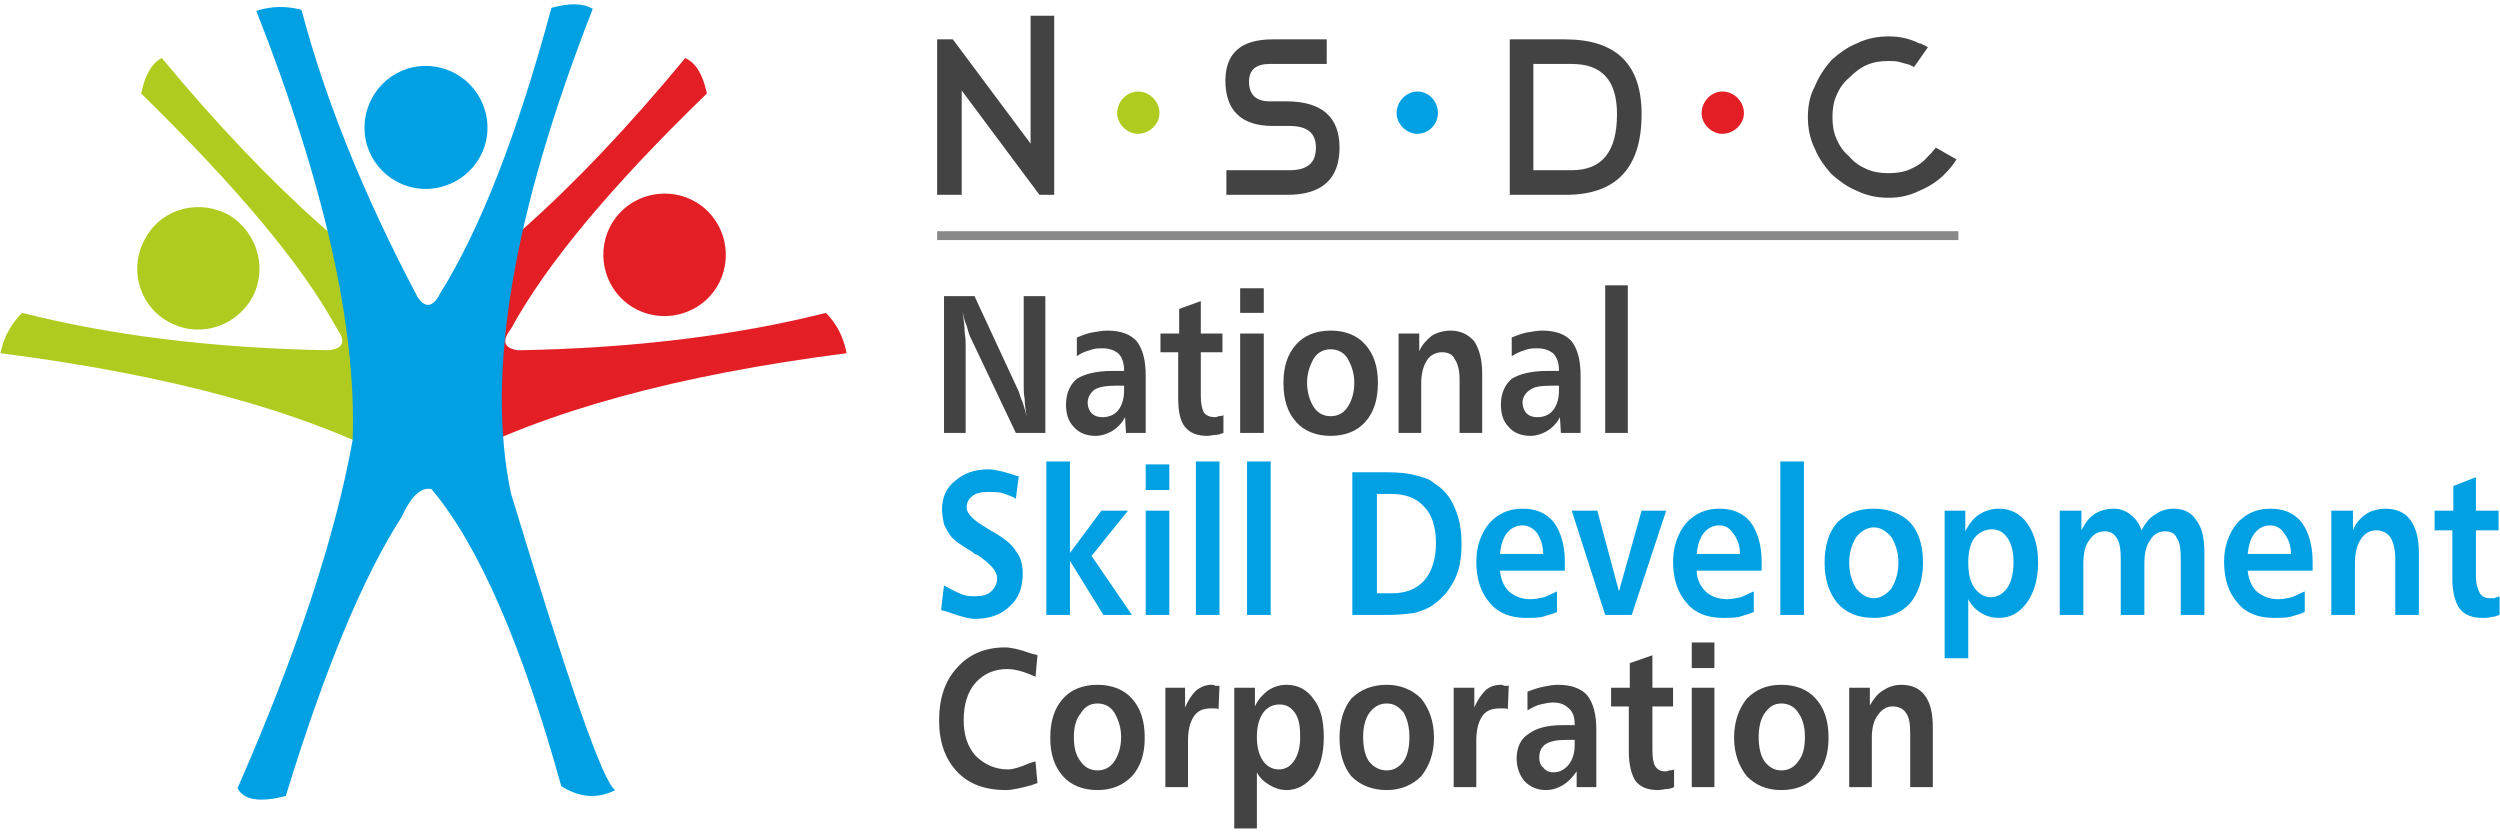
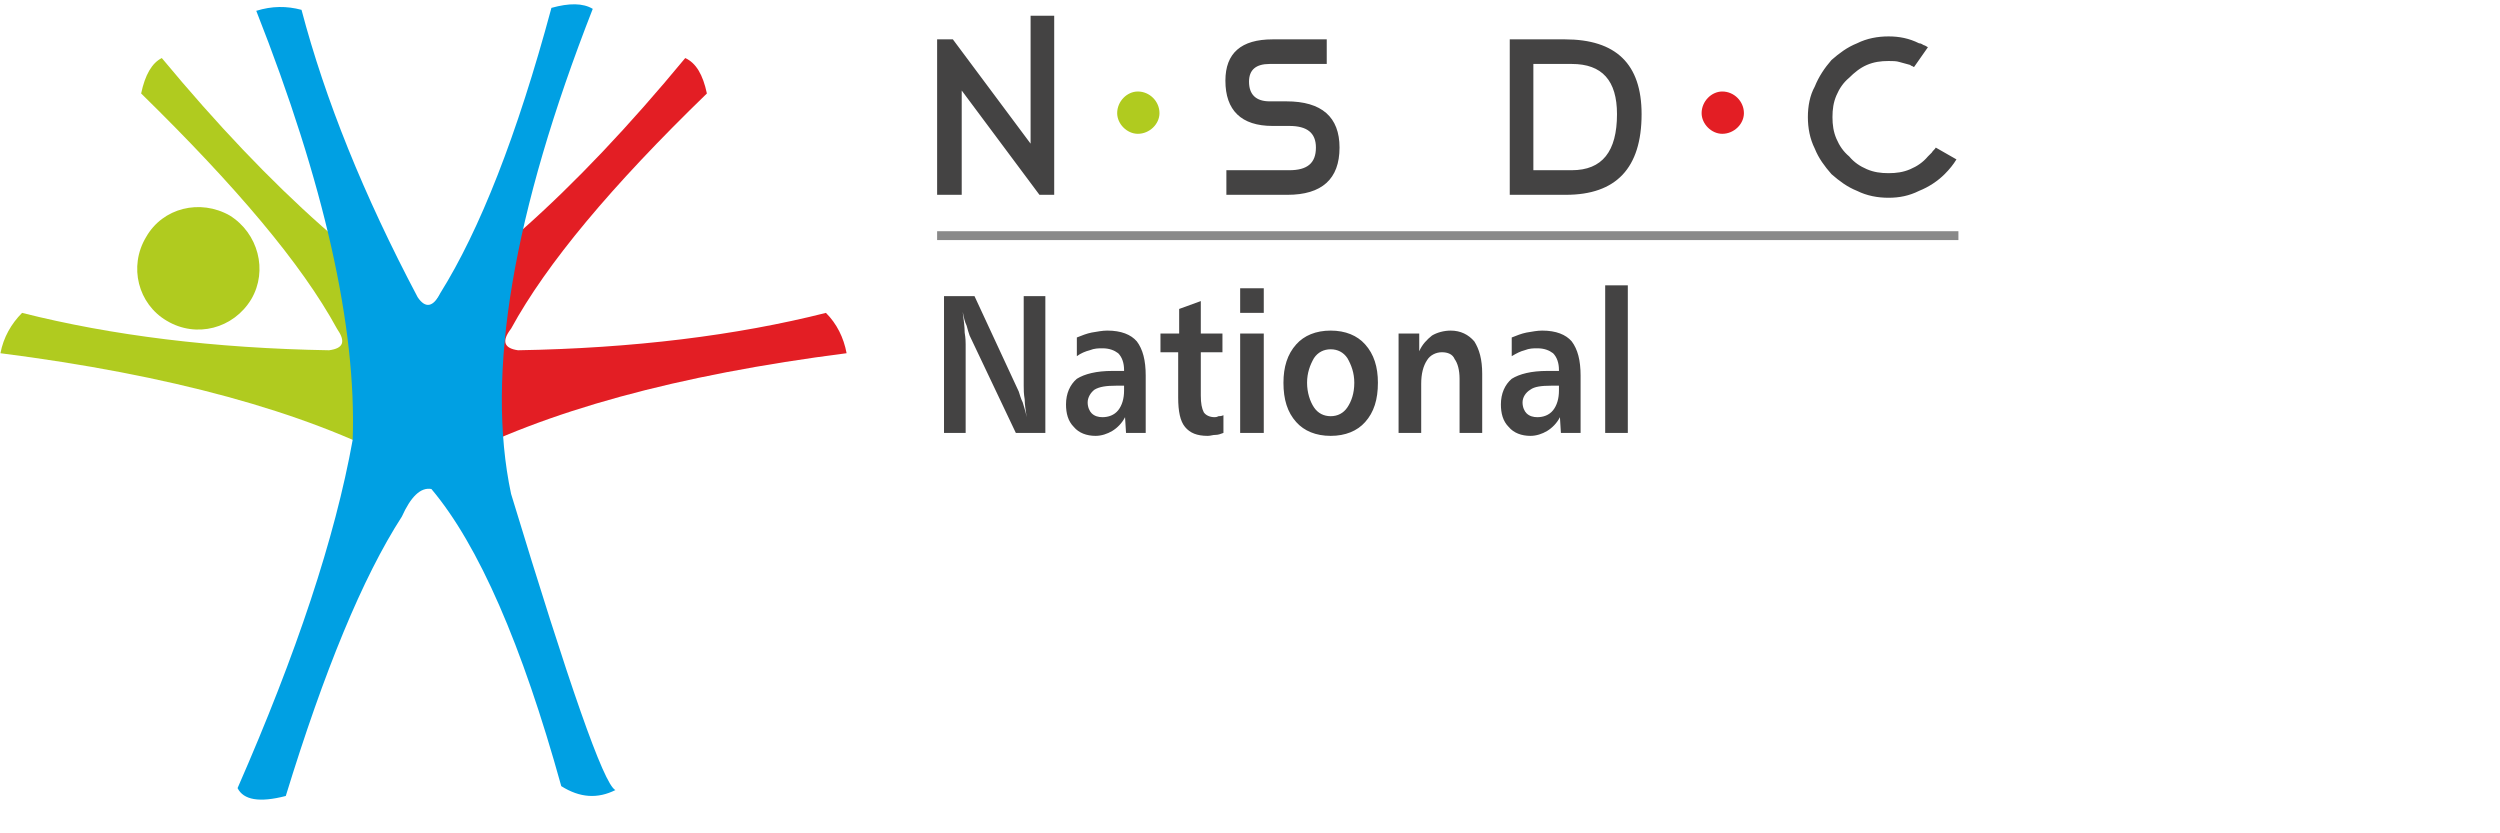
<svg xmlns="http://www.w3.org/2000/svg" xml:space="preserve" width="25.4mm" height="8.467mm" version="1.1" style="shape-rendering:geometricPrecision; text-rendering:geometricPrecision; image-rendering:optimizeQuality; fill-rule:evenodd; clip-rule:evenodd" viewBox="0 0 2540 847">
  <defs>
    <style type="text/css">
   
    .fil0 {fill:#898989}
    .fil1 {fill:#E31E24}
    .fil2 {fill:#B0CB1F}
    .fil3 {fill:#00A0E3}
    .fil4 {fill:#444343;fill-rule:nonzero}
    .fil5 {fill:#00A0E3;fill-rule:nonzero}
   
  </style>
  </defs>
  <g id="Layer_x0020_1">
    <g id="_2334625171712">
      <polygon class="fil0" points="1990,244 952,244 952,235 1990,235 " />
      <path class="fil1" d="M696 59c-57,69 -112,127 -165,174 -27,23 -53,44 -79,62 -8,5 -10,16 -18,21 -16,10 -37,14 -52,22l73 132c98,-52 233,-89 405,-111 -3,-16 -10,-30 -21,-41 -91,23 -196,36 -313,38 -14,-2 -17,-9 -7,-22 36,-66 102,-145 199,-239 -4,-19 -11,-31 -22,-36z" />
-       <path class="fil1" d="M729 228c17,30 7,68 -23,85 -30,17 -68,7 -85,-23 -17,-30 -7,-68 23,-85 30,-17 68,-7 85,23z" />
      <path class="fil2" d="M164 59c112,135 217,228 315,279l-73 132c-98,-52 -234,-89 -406,-111 3,-16 11,-30 22,-41 91,23 195,36 312,38 15,-2 17,-9 8,-22 -36,-66 -103,-145 -199,-239 4,-19 11,-31 21,-36z" />
      <path class="fil2" d="M148 241c17,-30 55,-39 85,-22 29,18 39,56 22,85 -18,30 -56,40 -86,22 -29,-17 -39,-55 -21,-85z" />
      <path class="fil3" d="M602 9c-81,207 -109,371 -83,493 59,194 94,295 106,301 -18,9 -36,8 -55,-4 -40,-144 -84,-245 -132,-302 -11,-2 -21,8 -30,28 -40,62 -79,157 -118,284 -27,7 -43,4 -49,-8 60,-137 99,-254 117,-354 4,-115 -29,-261 -98,-436 16,-5 31,-5 46,-1 24,91 63,188 118,292 8,12 16,10 23,-4 40,-64 78,-160 113,-290 18,-5 32,-5 42,1z" />
-       <path class="fil3" d="M432 67c35,0 63,28 63,63 0,34 -28,62 -63,62 -34,0 -62,-28 -62,-62 0,-35 28,-63 62,-63z" />
      <path class="fil4" d="M959 301l31 0 45 97c1,3 2,7 4,11 1,4 3,9 4,15 -1,-7 -2,-13 -2,-18 -1,-6 -1,-10 -1,-14l0 -91 22 0 0 139 -30 0 -47 -99c-1,-3 -2,-6 -3,-10 -2,-4 -3,-9 -4,-14 1,8 2,15 2,21 1,6 1,10 1,12l0 90 -22 0 0 -139zm175 91l0 0c-10,0 -17,1 -22,4 -4,3 -7,8 -7,13 0,5 2,9 4,11 3,3 7,4 11,4 6,0 12,-2 16,-7 4,-5 6,-12 6,-20l0 -5 -8 0zm30 -10l0 0 0 58 -20 0 -1 -16c-3,6 -8,11 -13,14 -5,3 -11,5 -17,5 -9,0 -17,-3 -22,-9 -6,-6 -8,-14 -8,-23 0,-11 4,-20 11,-26 8,-5 20,-8 36,-8l12 0 0 -1c0,-7 -2,-13 -6,-17 -4,-3 -9,-5 -16,-5 -4,0 -8,0 -13,2 -4,1 -9,3 -13,6l0 -19c5,-2 10,-4 15,-5 6,-1 11,-2 16,-2 14,0 24,4 30,11 6,8 9,19 9,35zm56 -76l0 0 0 33 22 0 0 19 -22 0 0 44c0,8 1,13 3,17 2,3 6,5 11,5 1,0 2,0 4,-1 1,0 3,0 5,-1l0 18c-3,1 -5,2 -8,2 -3,0 -5,1 -8,1 -11,0 -18,-3 -23,-9 -5,-6 -7,-16 -7,-30l0 -46 -18 0 0 -19 19 0 0 -25 22 -8zm40 33l0 0 24 0 0 101 -24 0 0 -101zm0 -46l0 0 24 0 0 25 -24 0 0 -25zm92 62l0 0c-7,0 -13,3 -17,9 -4,7 -7,15 -7,25 0,10 3,19 7,25 4,6 10,9 17,9 7,0 13,-3 17,-9 4,-6 7,-14 7,-25 0,-10 -3,-18 -7,-25 -4,-6 -10,-9 -17,-9zm0 -19l0 0c15,0 27,5 35,14 9,10 13,23 13,39 0,17 -4,30 -13,40 -8,9 -20,14 -35,14 -15,0 -27,-5 -35,-14 -9,-10 -13,-23 -13,-40 0,-16 4,-29 13,-39 8,-9 20,-14 35,-14zm154 44l0 0 0 60 -23 0 0 -55c0,-9 -2,-16 -5,-20 -2,-5 -7,-7 -13,-7 -6,0 -12,3 -15,8 -4,6 -6,14 -6,24l0 50 -23 0 0 -101 21 0 0 18c3,-7 8,-12 13,-16 5,-3 12,-5 19,-5 10,0 18,4 24,11 5,8 8,18 8,33zm70 12l0 0c-10,0 -17,1 -21,4 -5,3 -8,8 -8,13 0,5 2,9 4,11 3,3 7,4 11,4 6,0 12,-2 16,-7 4,-5 6,-12 6,-20l0 -5 -8 0zm30 -10l0 0 0 58 -20 0 -1 -16c-3,6 -8,11 -13,14 -5,3 -11,5 -17,5 -9,0 -17,-3 -22,-9 -6,-6 -8,-14 -8,-23 0,-11 4,-20 11,-26 8,-5 20,-8 36,-8l12 0 0 -1c0,-7 -2,-13 -6,-17 -4,-3 -9,-5 -16,-5 -4,0 -8,0 -13,2 -4,1 -8,3 -13,6l0 -19c5,-2 10,-4 15,-5 6,-1 11,-2 16,-2 14,0 24,4 30,11 6,8 9,19 9,35zm25 -92l0 0 23 0 0 150 -23 0 0 -150z" />
-       <path class="fil5" d="M1035 484l-3 23c-4,-3 -9,-4 -14,-6 -5,-1 -9,-1 -14,-1 -7,0 -12,1 -16,4 -4,3 -6,7 -6,12 0,6 7,13 21,21 1,1 2,1 3,2 13,7 22,14 26,21 5,6 7,14 7,23 0,14 -4,25 -13,33 -9,9 -21,13 -36,13 -6,0 -16,-3 -30,-8 -2,0 -3,-1 -4,-1l3 -25c7,4 13,7 18,9 5,2 9,2 13,2 7,0 13,-1 17,-5 4,-4 6,-8 6,-13 0,-8 -7,-15 -20,-24 -1,0 -2,-1 -3,-1 0,0 -1,-1 -2,-2 -10,-6 -18,-11 -22,-16 -3,-4 -5,-8 -7,-12 -1,-5 -2,-10 -2,-15 0,-12 4,-22 13,-29 9,-8 20,-12 34,-12 6,0 14,2 24,5 3,1 5,2 7,2zm28 -15l0 0 24 0 0 93 32 -43 27 0 -37 46 41 60 -29 0 -34 -55 0 55 -24 0 0 -156zm101 50l0 0 24 0 0 106 -24 0 0 -106zm0 -47l0 0 24 0 0 26 -24 0 0 -26zm51 -3l0 0 24 0 0 156 -24 0 0 -156zm52 0l0 0 24 0 0 156 -24 0 0 -156zm132 33l0 0 0 101 15 0c14,0 25,-4 33,-13 8,-9 12,-22 12,-38 0,-16 -4,-29 -12,-37 -8,-9 -19,-13 -34,-13l-14 0zm-25 -22l0 0 36 0c11,0 21,1 28,3 8,2 15,4 19,8 10,6 17,15 21,25 5,11 7,23 7,37 0,14 -2,26 -7,36 -5,10 -12,19 -21,25 -5,4 -12,7 -20,9 -8,1 -17,2 -29,2l-34 0 0 -145zm216 91l0 0 0 9 -66 0c1,9 4,16 9,21 6,5 13,8 22,8 5,0 9,-1 14,-2 5,-2 9,-4 13,-6l0 21c-4,2 -9,3 -15,5 -5,1 -11,1 -17,1 -15,0 -28,-5 -36,-15 -9,-10 -14,-24 -14,-42 0,-16 5,-29 13,-39 9,-10 20,-15 34,-15 13,0 24,4 32,14 7,10 11,23 11,40zm-22 -8l0 0c0,-9 -3,-16 -6,-21 -4,-5 -9,-8 -15,-8 -7,0 -12,3 -16,8 -4,5 -6,12 -7,21l44 0zm29 -44l0 0 26 0 22 82 23 -82 25 0 -35 106 -27 0 -34 -106zm193 52l0 0 0 9 -66 0c0,9 4,16 9,21 5,5 13,8 22,8 4,0 9,-1 14,-2 4,-2 9,-4 13,-6l0 21c-4,2 -9,3 -15,5 -5,1 -11,1 -17,1 -15,0 -28,-5 -36,-15 -9,-10 -14,-24 -14,-42 0,-16 5,-29 13,-39 9,-10 20,-15 34,-15 13,0 24,4 32,14 7,10 11,23 11,40zm-22 -8l0 0c0,-9 -3,-16 -7,-21 -3,-5 -8,-8 -14,-8 -7,0 -12,3 -16,8 -4,5 -6,12 -7,21l44 0zm41 -94l0 0 24 0 0 156 -24 0 0 -156zm95 67l0 0c-7,0 -13,4 -18,10 -4,7 -7,15 -7,26 0,11 3,19 7,26 5,6 11,10 18,10 7,0 13,-4 18,-10 4,-7 7,-15 7,-26 0,-11 -3,-19 -7,-26 -5,-6 -11,-10 -18,-10zm0 -19l0 0c15,0 28,5 37,14 9,10 13,24 13,41 0,18 -5,31 -13,41 -9,10 -22,15 -37,15 -16,0 -28,-5 -37,-15 -8,-10 -13,-23 -13,-41 0,-17 4,-31 13,-41 9,-9 21,-14 37,-14zm96 92l0 0 0 60 -24 0 0 -150 21 0 0 21c4,-8 9,-14 14,-17 6,-4 13,-6 20,-6 12,0 22,5 29,15 7,10 11,23 11,40 0,16 -4,30 -11,40 -8,11 -17,16 -29,16 -7,0 -13,-2 -18,-5 -5,-3 -10,-8 -13,-14zm24 -71l0 0c-7,0 -13,3 -18,9 -4,6 -6,14 -6,25 0,11 2,19 6,25 4,6 10,10 17,10 7,0 13,-4 17,-10 4,-6 6,-15 6,-26 0,-10 -2,-18 -6,-24 -4,-6 -9,-9 -16,-9zm152 1l0 0c4,-7 8,-13 14,-16 5,-4 12,-6 19,-6 10,0 18,4 23,12 6,8 8,19 8,33l0 63 -24 0 0 -57c0,-10 -1,-17 -4,-21 -2,-5 -6,-7 -12,-7 -6,0 -12,3 -15,9 -4,5 -6,13 -6,24l0 52 -24 0 0 -57c0,-9 -1,-17 -4,-21 -3,-5 -7,-7 -12,-7 -7,0 -12,3 -16,9 -4,5 -6,13 -6,24l0 52 -24 0 0 -106 22 0 0 20c4,-8 8,-13 14,-17 5,-3 11,-5 19,-5 6,0 12,2 17,6 5,4 9,9 11,16zm174 32l0 0 0 9 -66 0c1,9 4,16 9,21 6,5 13,8 22,8 5,0 9,-1 14,-2 4,-2 9,-4 13,-6l0 21c-4,2 -9,3 -15,5 -5,1 -11,1 -17,1 -15,0 -28,-5 -36,-15 -9,-10 -14,-24 -14,-42 0,-16 5,-29 13,-39 9,-10 20,-15 34,-15 13,0 24,4 32,14 7,10 11,23 11,40zm-22 -8l0 0c0,-9 -3,-16 -7,-21 -3,-5 -8,-8 -14,-8 -7,0 -12,3 -16,8 -4,5 -6,12 -7,21l44 0zm130 -1l0 0 0 63 -24 0 0 -57c0,-10 -2,-17 -5,-22 -3,-4 -8,-7 -14,-7 -7,0 -12,3 -16,9 -4,6 -6,14 -6,25l0 52 -24 0 0 -106 22 0 0 20c3,-8 8,-13 14,-17 5,-3 12,-5 19,-5 11,0 20,4 25,11 6,8 9,19 9,34zm58 -77l0 0 0 34 23 0 0 20 -23 0 0 47c0,8 2,13 4,17 2,3 5,5 10,5 2,0 3,0 5,0 1,-1 3,-1 5,-2l0 19c-3,1 -5,2 -8,2 -3,1 -6,1 -9,1 -11,0 -19,-3 -24,-10 -4,-6 -7,-16 -7,-30l0 -49 -18 0 0 -20 19 0 0 -25 23 -9z" />
-       <path class="fil4" d="M1054 666l-2 22c0,0 -1,-1 -2,-1 -11,-5 -20,-7 -27,-7 -13,0 -24,5 -32,14 -8,9 -12,22 -12,38 0,15 4,27 12,36 9,9 20,14 33,14 5,0 12,-2 21,-6 3,-1 6,-2 7,-2l2 22c-1,0 -3,1 -6,2 -11,3 -20,5 -26,5 -21,0 -38,-6 -50,-19 -12,-13 -18,-30 -18,-52 0,-22 6,-40 18,-53 12,-14 29,-21 49,-21 6,0 15,2 26,6 3,1 5,1 7,2zm61 49l0 0c-7,0 -13,3 -17,10 -5,6 -7,14 -7,24 0,11 2,19 7,25 4,6 10,9 17,9 7,0 13,-3 17,-9 4,-6 7,-14 7,-25 0,-10 -3,-18 -7,-25 -4,-6 -10,-9 -17,-9zm0 -19l0 0c15,0 27,5 35,14 9,10 13,23 13,40 0,16 -4,29 -13,39 -9,9 -20,14 -35,14 -15,0 -27,-5 -35,-14 -9,-10 -13,-23 -13,-39 0,-17 4,-30 13,-40 8,-9 20,-14 35,-14zm124 1l0 0 -1 24c-1,-1 -2,-1 -4,-1 -1,0 -2,0 -4,0 -7,0 -13,2 -17,8 -4,6 -6,14 -6,25l0 47 -23 0 0 -101 20 0 0 20c3,-7 7,-13 11,-17 5,-4 10,-6 16,-6 1,0 2,0 4,1 1,0 2,0 4,0zm38 88l0 0 0 57 -23 0 0 -143 21 0 0 19c3,-7 8,-12 13,-16 6,-4 12,-6 19,-6 12,0 21,5 28,15 7,9 10,22 10,38 0,16 -3,29 -10,39 -8,10 -17,15 -28,15 -6,0 -12,-2 -17,-5 -5,-3 -10,-7 -13,-13zm23 -69l0 0c-7,0 -13,3 -17,9 -4,6 -6,14 -6,24 0,10 2,18 6,24 4,6 10,9 16,9 7,0 12,-3 16,-9 4,-6 6,-14 6,-24 0,-10 -1,-18 -5,-24 -4,-6 -9,-9 -16,-9zm109 -1l0 0c-7,0 -13,3 -18,10 -4,6 -6,14 -6,24 0,11 2,19 6,25 5,6 11,9 18,9 7,0 12,-3 17,-9 4,-6 6,-14 6,-25 0,-10 -2,-18 -6,-25 -5,-6 -10,-9 -17,-9zm0 -19l0 0c14,0 26,5 35,14 8,10 13,23 13,40 0,16 -5,29 -13,39 -9,9 -21,14 -35,14 -15,0 -27,-5 -36,-14 -8,-10 -12,-23 -12,-39 0,-17 4,-30 12,-40 9,-9 21,-14 36,-14zm124 1l0 0 -1 24c-1,-1 -3,-1 -4,-1 -1,0 -3,0 -4,0 -8,0 -14,2 -18,8 -4,6 -6,14 -6,25l0 47 -23 0 0 -101 21 0 0 20c3,-7 7,-13 11,-17 4,-4 10,-6 16,-6 1,0 2,0 3,1 1,0 3,0 5,0zm59 55l0 0c-9,0 -16,1 -21,4 -5,3 -7,8 -7,14 0,4 1,8 4,10 2,3 6,5 10,5 7,0 12,-3 16,-8 4,-5 6,-12 6,-20l0 -5 -8 0zm30 -10l0 0 0 58 -20 0 0 -16c-4,6 -9,11 -14,14 -5,3 -11,5 -17,5 -9,0 -16,-3 -22,-9 -5,-6 -8,-14 -8,-23 0,-11 4,-20 12,-25 8,-6 19,-9 35,-9l12 0 0 -1c0,-7 -2,-13 -6,-16 -4,-4 -9,-6 -16,-6 -4,0 -8,1 -13,2 -4,1 -8,3 -13,6l0 -19c5,-2 11,-4 16,-5 5,-1 10,-2 15,-2 14,0 24,4 30,11 6,8 9,19 9,35zm57 -76l0 0 0 33 21 0 0 19 -21 0 0 45c0,7 1,13 3,16 2,3 5,5 10,5 1,0 2,0 4,-1 2,0 3,0 5,-1l0 18c-2,1 -5,2 -8,2 -2,0 -5,1 -8,1 -11,0 -18,-3 -23,-9 -4,-6 -7,-16 -7,-30l0 -46 -18 0 0 -19 19 0 0 -25 23 -8zm40 33l0 0 23 0 0 101 -23 0 0 -101zm0 -46l0 0 23 0 0 26 -23 0 0 -26zm91 62l0 0c-7,0 -12,3 -17,10 -4,6 -6,14 -6,24 0,11 2,19 6,25 5,6 10,9 17,9 7,0 13,-3 17,-9 5,-6 7,-14 7,-25 0,-10 -2,-18 -7,-25 -4,-6 -10,-9 -17,-9zm0 -19l0 0c15,0 27,5 35,14 9,10 13,23 13,40 0,16 -4,29 -13,39 -8,9 -20,14 -35,14 -15,0 -26,-5 -35,-14 -8,-10 -13,-23 -13,-39 0,-17 5,-30 13,-40 9,-9 20,-14 35,-14zm154 44l0 0 0 60 -23 0 0 -54c0,-10 -1,-17 -4,-21 -3,-5 -8,-7 -14,-7 -6,0 -11,3 -15,9 -4,5 -6,13 -6,23l0 50 -23 0 0 -101 21 0 0 18c4,-7 8,-12 13,-15 6,-4 12,-6 19,-6 11,0 19,4 24,11 6,8 8,19 8,33z" />
      <path class="fil4" d="M1056 198l-79 -106 0 106 -25 0 0 -158 16 0 79 106 0 -130 24 0 0 182 -15 0zm281 -48l0 0c0,-15 -9,-22 -27,-22l-17 0c-32,0 -48,-16 -48,-46 0,-28 16,-42 48,-42l55 0 0 25 -58 0c-14,0 -21,6 -21,18 0,13 7,20 21,20l17 0c36,0 54,16 54,47 0,32 -18,48 -53,48l-62 0 0 -25 64 0c18,0 27,-7 27,-23zm197 -110l0 0 56 0c52,0 78,25 78,76 0,55 -26,82 -77,82l-57 0 0 -158zm109 76l0 0c0,-34 -15,-51 -46,-51l-39 0 0 108 39 0c31,0 46,-19 46,-57zm316 43l0 0c1,-1 3,-3 4,-4 1,-2 3,-3 4,-5l21 12c-3,5 -7,10 -12,15 -7,7 -16,13 -26,17 -10,5 -20,7 -31,7 -11,0 -22,-2 -32,-7 -10,-4 -18,-10 -26,-17 -7,-8 -13,-16 -17,-26 -5,-10 -7,-21 -7,-32 0,-11 2,-22 7,-31 4,-10 10,-19 17,-27 8,-7 16,-13 26,-17 10,-5 21,-7 32,-7 11,0 21,2 31,7 2,0 3,1 5,2 1,0 2,1 4,2l-14 20c-1,0 -1,0 -2,-1 -1,0 -1,0 -2,-1 -4,-1 -7,-2 -11,-3 -3,-1 -7,-1 -11,-1 -8,0 -15,1 -22,4 -7,3 -13,8 -18,13 -6,5 -10,11 -13,18 -3,7 -4,14 -4,22 0,8 1,15 4,22 3,7 7,13 13,18 5,6 11,10 18,13 7,3 14,4 22,4 8,0 15,-1 22,-4 7,-3 13,-7 18,-13z" />
      <path class="fil2" d="M1156 93c12,0 22,10 22,22 0,11 -10,21 -22,21 -11,0 -21,-10 -21,-21 0,-12 10,-22 21,-22z" />
-       <path class="fil3" d="M1440 93c12,0 21,10 21,22 0,11 -9,21 -21,21 -11,0 -21,-10 -21,-21 0,-12 10,-22 21,-22z" />
      <path class="fil1" d="M1750 93c12,0 22,10 22,22 0,11 -10,21 -22,21 -11,0 -21,-10 -21,-21 0,-12 10,-22 21,-22z" />
    </g>
  </g>
</svg>